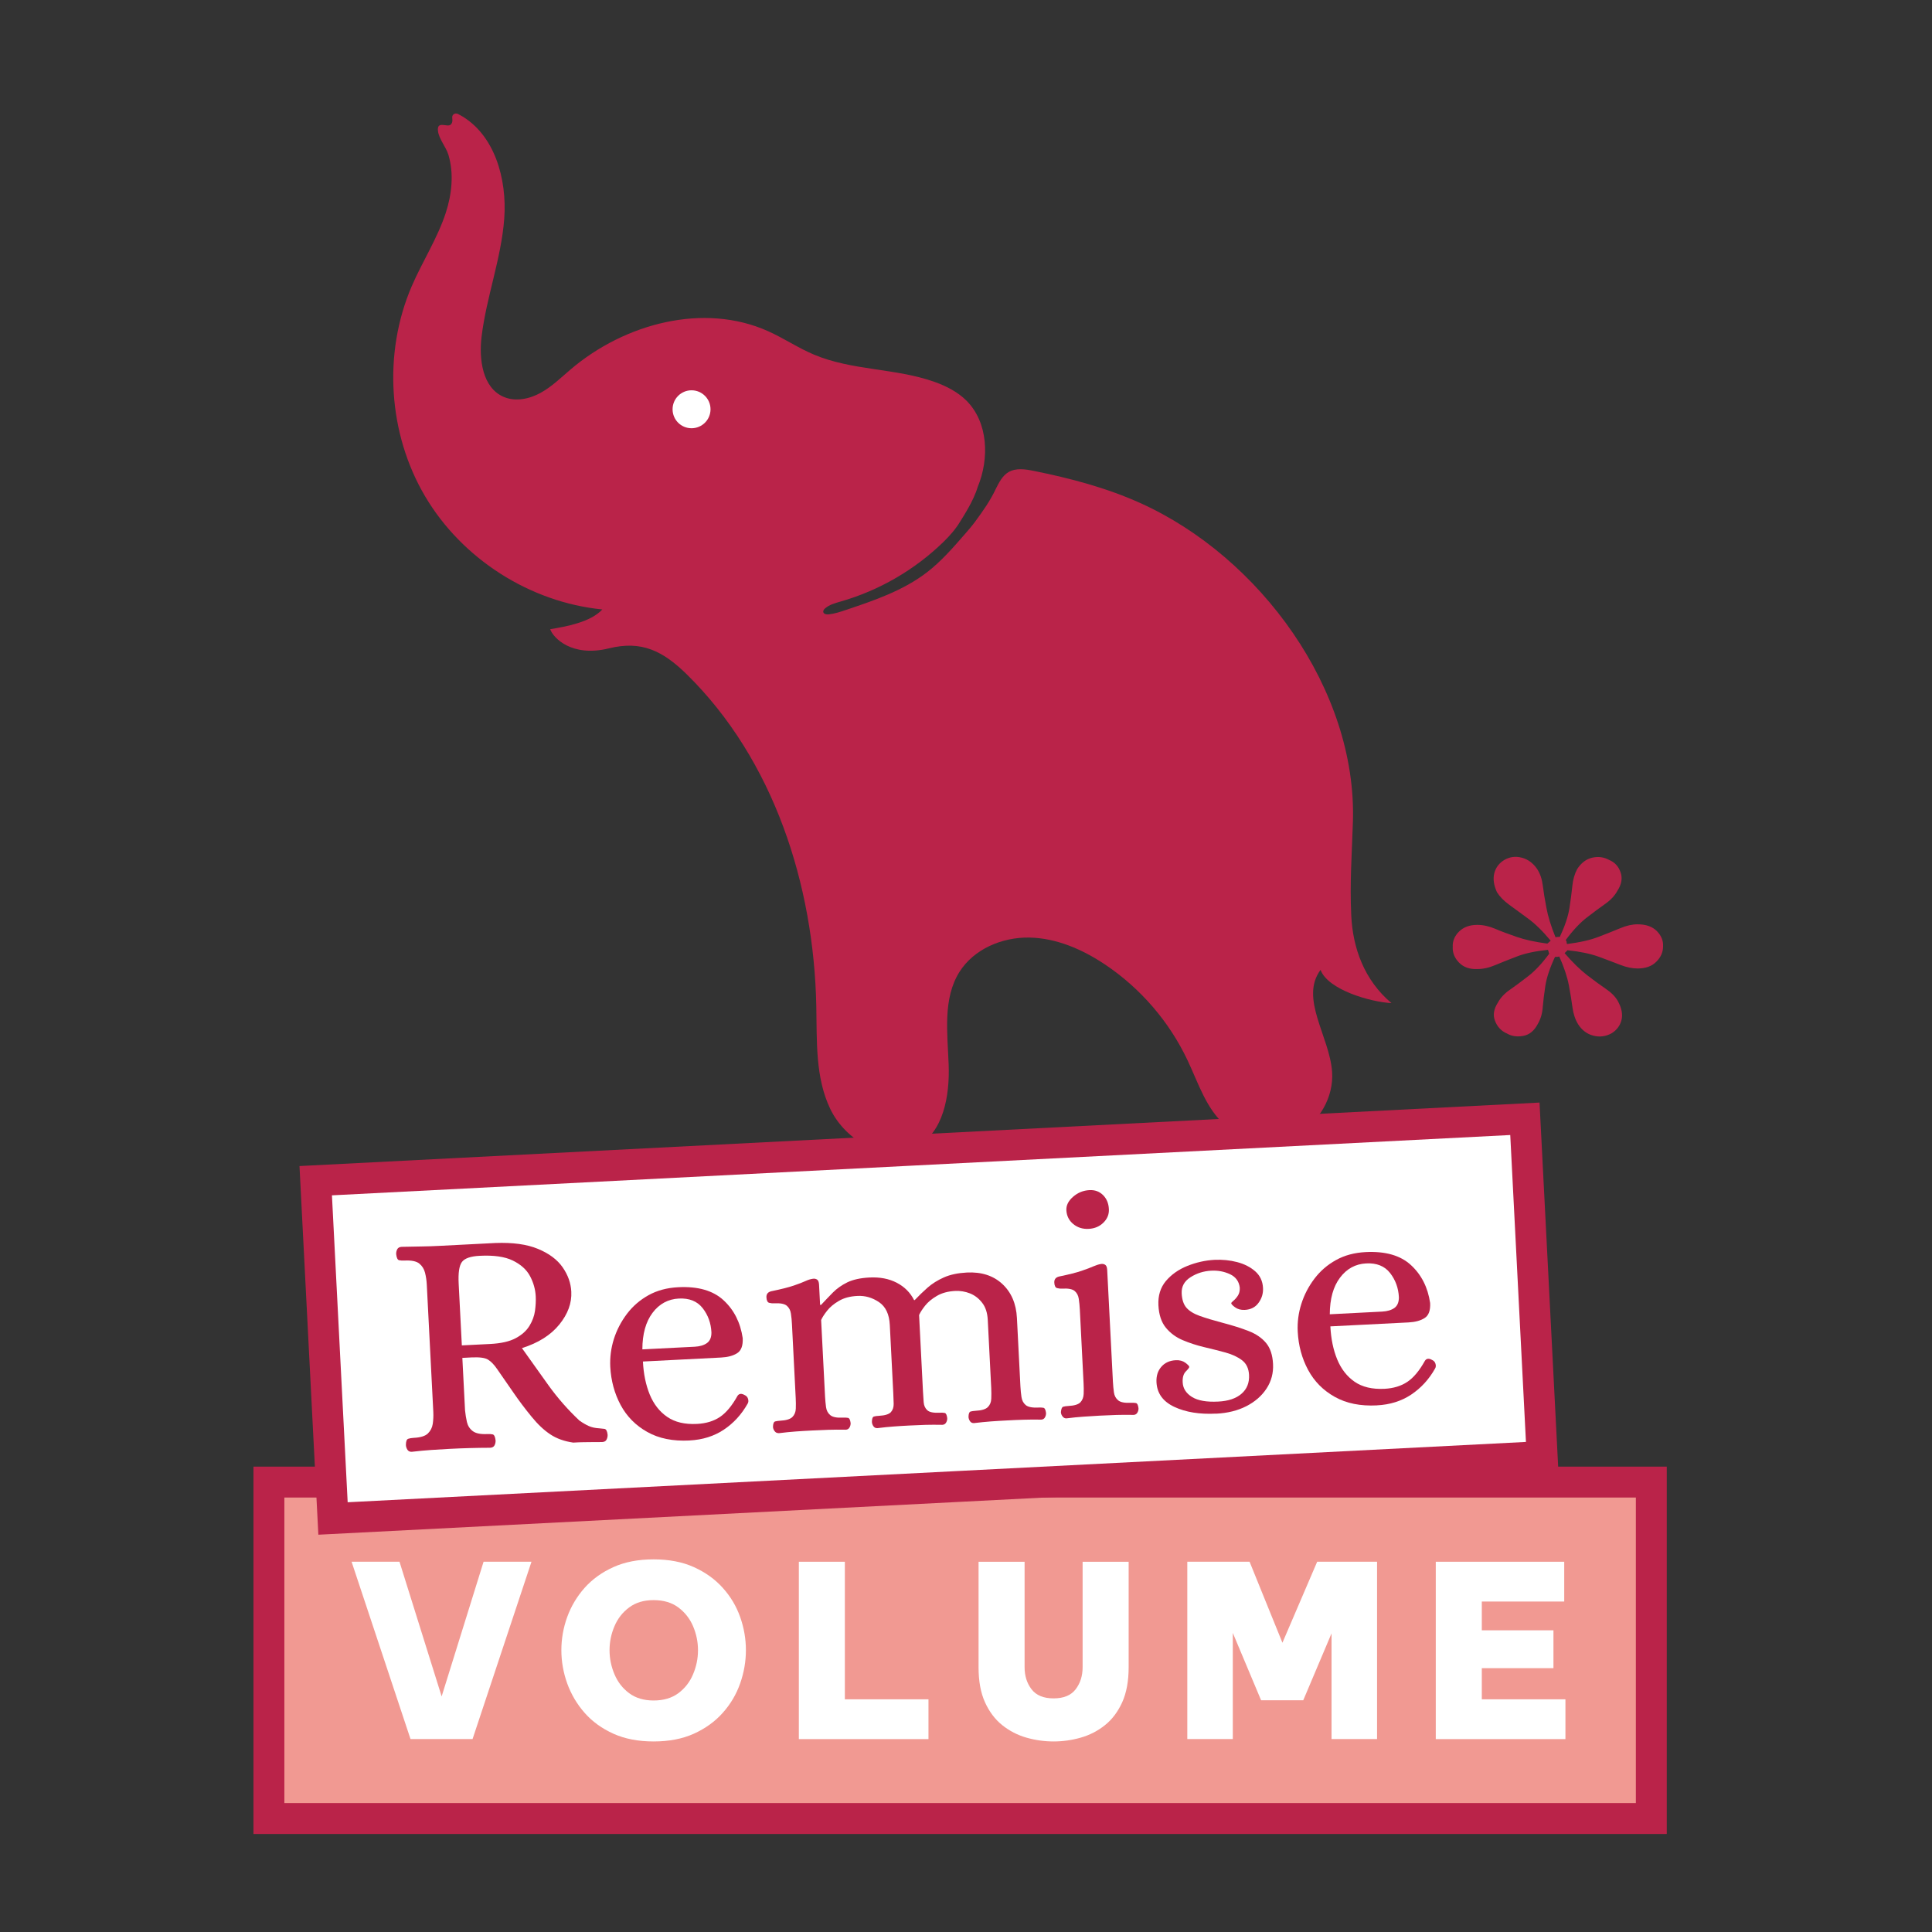
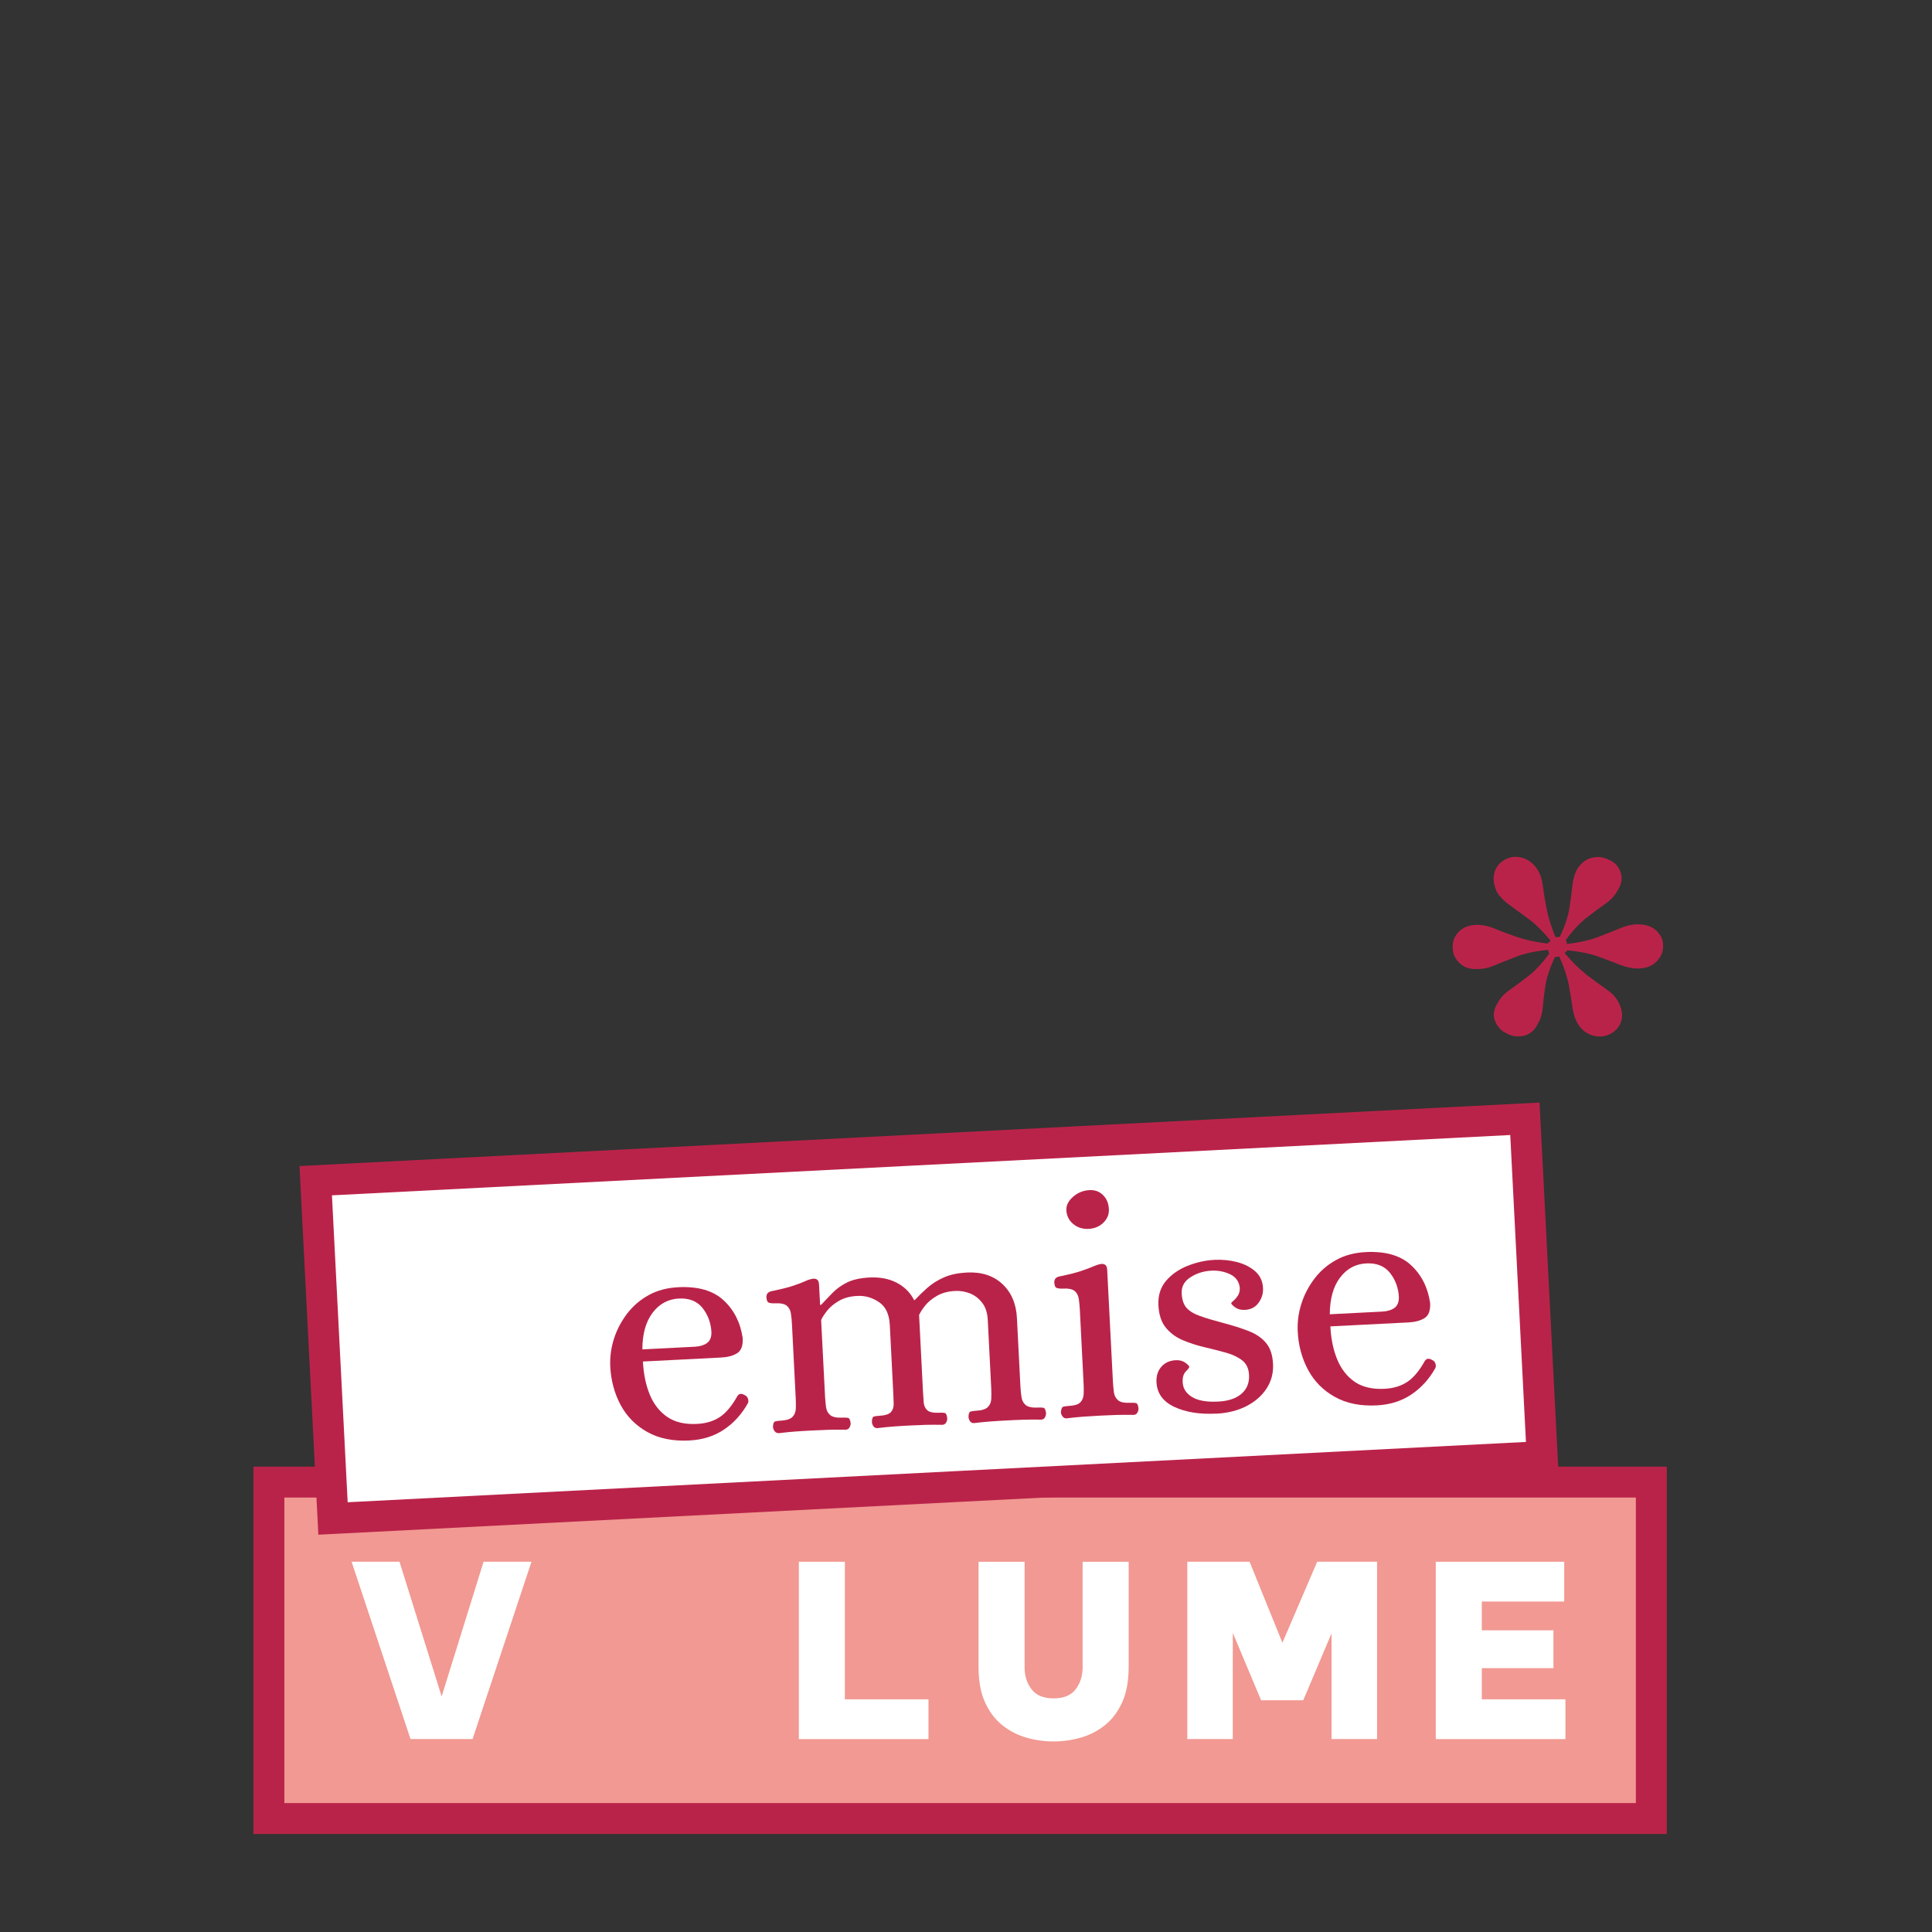
<svg xmlns="http://www.w3.org/2000/svg" width="64" height="64" viewBox="0 0 64 64" fill="none">
  <rect x="0" y="0" width="64" height="64" fill="#333333" stroke="none" />
  <path d="M54.702 49.096H8.908V60.241H54.702V49.096Z" fill="#F19992" />
  <path fill-rule="evenodd" clip-rule="evenodd" d="M8.396 48.584H55.214V60.753H8.396V48.584ZM9.42 49.608V59.729H54.19V49.608H9.42Z" fill="#BA2349" />
  <path d="M13.599 57.609L11.647 51.735H13.234L14.63 56.196L16.019 51.735H17.606L15.654 57.609H13.599Z" fill="white" />
-   <path d="M21.652 57.688C21.144 57.688 20.7 57.603 20.319 57.431C19.937 57.258 19.62 57.029 19.366 56.74C19.113 56.452 18.921 56.128 18.79 55.767C18.661 55.407 18.596 55.04 18.596 54.664C18.596 54.287 18.661 53.921 18.79 53.564C18.92 53.207 19.112 52.886 19.366 52.599C19.621 52.314 19.939 52.084 20.319 51.913C20.7 51.741 21.144 51.656 21.652 51.656C22.161 51.656 22.605 51.741 22.986 51.913C23.368 52.086 23.686 52.314 23.942 52.599C24.2 52.886 24.392 53.206 24.518 53.564C24.645 53.921 24.709 54.289 24.709 54.664C24.709 55.039 24.645 55.407 24.518 55.767C24.392 56.127 24.2 56.451 23.942 56.74C23.685 57.029 23.366 57.258 22.986 57.431C22.605 57.603 22.161 57.688 21.652 57.688ZM21.652 56.331C21.98 56.331 22.253 56.251 22.47 56.09C22.688 55.928 22.851 55.72 22.959 55.462C23.068 55.206 23.122 54.94 23.122 54.665C23.122 54.39 23.067 54.126 22.959 53.871C22.851 53.618 22.688 53.411 22.47 53.248C22.253 53.087 21.981 53.006 21.652 53.006C21.323 53.006 21.06 53.087 20.842 53.248C20.625 53.409 20.462 53.617 20.355 53.871C20.246 54.126 20.192 54.39 20.192 54.665C20.192 54.94 20.246 55.206 20.355 55.462C20.463 55.72 20.626 55.928 20.842 56.09C21.06 56.251 21.329 56.331 21.652 56.331Z" fill="white" />
-   <path d="M26.463 51.735H27.987V56.292H30.757V57.61H26.463V51.735Z" fill="white" />
+   <path d="M26.463 51.735H27.987V56.292H30.757V57.61H26.463V51.735" fill="white" />
  <path d="M34.901 57.688C34.598 57.688 34.3 57.646 34.003 57.562C33.706 57.477 33.44 57.339 33.202 57.149C32.964 56.959 32.773 56.707 32.63 56.392C32.486 56.077 32.416 55.689 32.416 55.229V51.736H33.941V55.229C33.941 55.515 34.017 55.758 34.171 55.959C34.325 56.16 34.568 56.261 34.902 56.261C35.236 56.261 35.478 56.161 35.633 55.959C35.786 55.758 35.863 55.515 35.863 55.229V51.736H37.388V55.229C37.388 55.689 37.316 56.077 37.174 56.392C37.03 56.707 36.84 56.959 36.602 57.149C36.364 57.34 36.096 57.477 35.8 57.562C35.503 57.646 35.205 57.688 34.903 57.688H34.901Z" fill="white" />
  <path d="M39.331 57.609V51.735H41.394L42.482 54.418L43.633 51.735H45.617V57.609H44.109V54.108L43.172 56.323H41.775L40.838 54.092V57.609H39.331Z" fill="white" />
  <path d="M47.562 51.735H51.817V53.053H49.087V54.006H51.46V55.26H49.087V56.292H51.857V57.61H47.562V51.735Z" fill="white" />
  <path d="M50.514 37.062L10.459 39.112L11.031 50.301L51.086 48.251L50.514 37.062Z" fill="white" />
  <path fill-rule="evenodd" clip-rule="evenodd" d="M9.921 38.627L50.999 36.524L51.624 48.736L10.546 50.839L9.921 38.627ZM10.996 39.597L11.517 49.764L50.549 47.766L50.029 37.599L10.996 39.597Z" fill="#BA2349" />
-   <path d="M13.651 48.093C13.579 48.097 13.53 48.074 13.498 48.027C13.467 47.978 13.449 47.926 13.446 47.869C13.446 47.748 13.472 47.68 13.522 47.662C13.571 47.645 13.631 47.635 13.702 47.631C13.93 47.62 14.088 47.571 14.176 47.484C14.264 47.397 14.317 47.292 14.336 47.165C14.354 47.04 14.36 46.909 14.354 46.775L14.138 42.555C14.131 42.42 14.112 42.289 14.08 42.162C14.048 42.035 13.984 41.934 13.888 41.856C13.791 41.779 13.629 41.746 13.402 41.757C13.33 41.761 13.27 41.757 13.22 41.746C13.17 41.734 13.138 41.668 13.124 41.547C13.121 41.491 13.133 41.436 13.158 41.385C13.184 41.334 13.233 41.307 13.304 41.303C13.532 41.299 13.747 41.295 13.949 41.291C14.152 41.289 14.36 41.281 14.574 41.27L16.407 41.176C16.983 41.154 17.454 41.218 17.821 41.371C18.189 41.523 18.461 41.727 18.638 41.981C18.815 42.236 18.911 42.505 18.925 42.789C18.944 43.165 18.811 43.529 18.527 43.878C18.243 44.228 17.829 44.488 17.29 44.658C17.582 45.07 17.878 45.485 18.176 45.9C18.476 46.316 18.815 46.702 19.196 47.06C19.3 47.133 19.401 47.192 19.5 47.237C19.598 47.282 19.715 47.307 19.85 47.315C19.908 47.319 19.964 47.325 20.022 47.333C20.079 47.341 20.114 47.405 20.128 47.525C20.131 47.581 20.119 47.636 20.093 47.688C20.068 47.739 20.019 47.766 19.948 47.77C19.798 47.77 19.679 47.77 19.589 47.772C19.5 47.775 19.413 47.775 19.328 47.775C19.242 47.775 19.128 47.78 18.988 47.788C18.693 47.745 18.441 47.656 18.231 47.516C18.021 47.378 17.812 47.181 17.608 46.929C17.395 46.669 17.195 46.405 17.011 46.136C16.827 45.867 16.645 45.606 16.468 45.352C16.369 45.207 16.269 45.103 16.169 45.041C16.069 44.978 15.889 44.954 15.626 44.966L15.316 44.982L15.405 46.719C15.419 46.853 15.439 46.982 15.467 47.105C15.496 47.228 15.558 47.329 15.659 47.406C15.759 47.483 15.919 47.515 16.14 47.505C16.21 47.501 16.271 47.505 16.321 47.516C16.371 47.528 16.403 47.594 16.417 47.715C16.42 47.771 16.408 47.826 16.383 47.877C16.357 47.928 16.308 47.955 16.237 47.959C15.781 47.96 15.336 47.973 14.903 47.995C14.689 48.006 14.483 48.018 14.285 48.032C14.086 48.046 13.873 48.065 13.647 48.092L13.651 48.093ZM15.297 44.568L16.235 44.521C16.598 44.503 16.882 44.438 17.085 44.328C17.29 44.218 17.441 44.082 17.54 43.919C17.638 43.758 17.7 43.59 17.723 43.419C17.746 43.247 17.754 43.09 17.747 42.948C17.736 42.714 17.672 42.488 17.558 42.273C17.444 42.058 17.253 41.887 16.987 41.757C16.721 41.628 16.356 41.576 15.894 41.6C15.588 41.615 15.391 41.684 15.301 41.806C15.211 41.929 15.176 42.167 15.194 42.522L15.299 44.567L15.297 44.568Z" fill="#BA2349" />
  <path d="M22.842 47.718C22.294 47.746 21.829 47.653 21.444 47.437C21.059 47.222 20.764 46.923 20.559 46.542C20.355 46.161 20.241 45.739 20.216 45.277C20.201 44.965 20.241 44.658 20.335 44.358C20.43 44.058 20.575 43.78 20.768 43.524C20.961 43.268 21.201 43.062 21.485 42.904C21.769 42.747 22.095 42.66 22.465 42.641C23.119 42.607 23.62 42.751 23.967 43.071C24.315 43.392 24.526 43.809 24.603 44.325C24.616 44.573 24.554 44.741 24.42 44.826C24.285 44.911 24.108 44.959 23.887 44.97L21.298 45.102C21.318 45.514 21.394 45.879 21.524 46.197C21.655 46.514 21.847 46.761 22.102 46.936C22.357 47.112 22.687 47.19 23.091 47.169C23.389 47.154 23.642 47.077 23.849 46.939C24.056 46.799 24.25 46.565 24.433 46.236C24.486 46.162 24.563 46.154 24.667 46.213C24.726 46.239 24.763 46.281 24.781 46.341C24.797 46.401 24.794 46.453 24.767 46.497C24.564 46.857 24.301 47.144 23.977 47.36C23.653 47.576 23.274 47.695 22.842 47.717V47.718ZM21.277 44.7L23.014 44.612C23.185 44.603 23.32 44.562 23.42 44.49C23.52 44.417 23.569 44.3 23.567 44.136C23.552 43.83 23.455 43.562 23.276 43.333C23.096 43.104 22.833 42.998 22.485 43.016C22.136 43.034 21.839 43.191 21.617 43.488C21.393 43.785 21.28 44.189 21.279 44.701L21.277 44.7Z" fill="#BA2349" />
  <path d="M25.788 47.473C25.738 47.475 25.696 47.455 25.661 47.41C25.627 47.365 25.609 47.319 25.606 47.268C25.608 47.162 25.632 47.101 25.678 47.087C25.723 47.075 25.778 47.067 25.842 47.063C26.04 47.053 26.176 47.012 26.248 46.941C26.319 46.87 26.357 46.778 26.362 46.664C26.367 46.55 26.365 46.432 26.359 46.312L26.235 43.871C26.229 43.743 26.217 43.625 26.2 43.515C26.184 43.405 26.139 43.319 26.065 43.255C25.99 43.191 25.853 43.164 25.655 43.174C25.591 43.178 25.532 43.172 25.478 43.157C25.425 43.141 25.394 43.081 25.389 42.975C25.384 42.868 25.437 42.801 25.55 42.774C25.874 42.707 26.122 42.645 26.294 42.586C26.465 42.527 26.595 42.478 26.682 42.437C26.769 42.397 26.848 42.372 26.918 42.362C26.975 42.351 27.023 42.36 27.064 42.386C27.105 42.411 27.127 42.468 27.132 42.554L27.167 43.226H27.199C27.333 43.082 27.465 42.945 27.594 42.813C27.724 42.683 27.881 42.572 28.069 42.479C28.257 42.389 28.499 42.335 28.799 42.319C29.147 42.301 29.449 42.359 29.705 42.492C29.961 42.625 30.153 42.816 30.28 43.067H30.301C30.436 42.923 30.579 42.786 30.729 42.653C30.879 42.522 31.058 42.409 31.268 42.316C31.477 42.223 31.73 42.17 32.028 42.154C32.511 42.13 32.902 42.255 33.202 42.532C33.5 42.808 33.663 43.185 33.687 43.661L33.803 45.93C33.81 46.05 33.821 46.168 33.838 46.281C33.855 46.394 33.902 46.482 33.98 46.546C34.058 46.61 34.197 46.637 34.396 46.627C34.46 46.623 34.515 46.627 34.563 46.634C34.609 46.643 34.638 46.7 34.651 46.806C34.653 46.856 34.642 46.904 34.616 46.952C34.589 46.999 34.548 47.025 34.492 47.027C34.285 47.023 34.095 47.025 33.921 47.03C33.747 47.035 33.564 47.042 33.372 47.053C33.18 47.063 33 47.073 32.828 47.086C32.658 47.099 32.47 47.117 32.265 47.142C32.209 47.145 32.164 47.124 32.133 47.08C32.102 47.035 32.086 46.987 32.083 46.938C32.084 46.831 32.109 46.771 32.154 46.758C32.198 46.746 32.255 46.738 32.319 46.734C32.517 46.724 32.653 46.683 32.723 46.612C32.795 46.541 32.832 46.449 32.837 46.335C32.842 46.221 32.841 46.103 32.836 45.983L32.721 43.724C32.709 43.489 32.648 43.3 32.536 43.157C32.426 43.013 32.291 42.909 32.131 42.845C31.971 42.783 31.809 42.756 31.645 42.764C31.404 42.776 31.2 42.831 31.034 42.929C30.867 43.026 30.738 43.135 30.645 43.252C30.551 43.371 30.485 43.474 30.446 43.562L30.575 46.099C30.582 46.219 30.589 46.337 30.598 46.451C30.607 46.565 30.648 46.653 30.719 46.717C30.789 46.781 30.925 46.808 31.123 46.798C31.194 46.794 31.251 46.797 31.295 46.806C31.338 46.815 31.365 46.872 31.378 46.977C31.381 47.027 31.369 47.076 31.342 47.123C31.315 47.17 31.274 47.196 31.218 47.199C31.011 47.195 30.826 47.196 30.662 47.2C30.499 47.205 30.321 47.213 30.13 47.222C29.939 47.231 29.773 47.242 29.613 47.254C29.453 47.265 29.271 47.283 29.065 47.309C29.009 47.311 28.964 47.291 28.933 47.246C28.902 47.201 28.886 47.154 28.883 47.104C28.884 46.998 28.906 46.938 28.948 46.925C28.991 46.912 29.047 46.904 29.117 46.901C29.316 46.89 29.448 46.849 29.512 46.779C29.576 46.707 29.606 46.615 29.604 46.501C29.601 46.387 29.597 46.269 29.591 46.149L29.476 43.89C29.458 43.534 29.338 43.282 29.116 43.133C28.895 42.985 28.66 42.917 28.411 42.929C28.161 42.94 27.955 42.996 27.789 43.094C27.622 43.191 27.493 43.3 27.4 43.418C27.306 43.537 27.24 43.639 27.201 43.727L27.331 46.264C27.337 46.385 27.349 46.502 27.364 46.615C27.379 46.728 27.428 46.816 27.506 46.88C27.584 46.944 27.722 46.971 27.922 46.961C27.986 46.957 28.041 46.961 28.088 46.968C28.136 46.976 28.165 47.034 28.178 47.14C28.18 47.19 28.169 47.238 28.142 47.286C28.115 47.333 28.074 47.359 28.018 47.361C27.811 47.357 27.62 47.359 27.447 47.364C27.273 47.369 27.09 47.377 26.898 47.387C26.706 47.397 26.525 47.407 26.355 47.42C26.185 47.433 25.997 47.451 25.792 47.477L25.788 47.473Z" fill="#BA2349" />
  <path d="M35.325 46.985C35.276 46.987 35.233 46.967 35.199 46.922C35.164 46.877 35.146 46.831 35.144 46.78C35.153 46.673 35.178 46.612 35.219 46.6C35.261 46.587 35.318 46.579 35.389 46.575C35.588 46.565 35.721 46.524 35.789 46.454C35.857 46.382 35.892 46.29 35.898 46.176C35.903 46.062 35.901 45.944 35.895 45.824L35.771 43.383C35.764 43.255 35.753 43.137 35.736 43.027C35.72 42.917 35.675 42.831 35.601 42.767C35.526 42.703 35.389 42.676 35.191 42.687C35.127 42.691 35.068 42.684 35.014 42.669C34.961 42.653 34.93 42.593 34.925 42.487C34.92 42.381 34.972 42.313 35.085 42.286C35.409 42.219 35.657 42.157 35.828 42.098C36 42.039 36.131 41.99 36.221 41.949C36.312 41.91 36.393 41.884 36.463 41.873C36.52 41.862 36.568 41.871 36.609 41.897C36.65 41.922 36.672 41.979 36.677 42.065L36.867 45.773C36.873 45.893 36.885 46.011 36.9 46.123C36.915 46.236 36.964 46.325 37.042 46.389C37.12 46.453 37.258 46.479 37.458 46.469C37.522 46.465 37.577 46.469 37.624 46.477C37.672 46.484 37.701 46.542 37.714 46.648C37.717 46.698 37.705 46.747 37.678 46.794C37.651 46.842 37.61 46.867 37.554 46.87C37.347 46.866 37.157 46.867 36.983 46.872C36.809 46.877 36.626 46.885 36.434 46.895C36.242 46.906 36.061 46.916 35.891 46.929C35.721 46.941 35.533 46.959 35.328 46.985H35.325ZM36.063 40.708C35.864 40.718 35.694 40.664 35.552 40.547C35.41 40.429 35.336 40.278 35.325 40.093C35.316 39.93 35.391 39.78 35.548 39.644C35.704 39.508 35.886 39.434 36.092 39.424C36.27 39.415 36.419 39.47 36.539 39.588C36.659 39.707 36.724 39.862 36.733 40.054C36.742 40.224 36.682 40.374 36.553 40.501C36.424 40.629 36.26 40.698 36.062 40.708H36.063Z" fill="#BA2349" />
  <path d="M40.285 46.828C39.739 46.856 39.277 46.781 38.902 46.605C38.525 46.428 38.328 46.156 38.31 45.786C38.3 45.58 38.354 45.409 38.472 45.275C38.589 45.141 38.748 45.069 38.947 45.059C39.075 45.052 39.181 45.08 39.267 45.143C39.351 45.207 39.395 45.252 39.397 45.281C39.397 45.302 39.36 45.353 39.282 45.431C39.204 45.51 39.169 45.631 39.178 45.794C39.188 45.994 39.291 46.154 39.485 46.276C39.68 46.397 39.969 46.449 40.353 46.429C40.687 46.413 40.945 46.327 41.125 46.171C41.306 46.016 41.39 45.806 41.376 45.544C41.364 45.331 41.288 45.169 41.143 45.059C40.998 44.949 40.815 44.864 40.596 44.804C40.376 44.744 40.142 44.685 39.892 44.626C39.644 44.567 39.406 44.49 39.181 44.395C38.956 44.3 38.769 44.163 38.62 43.981C38.472 43.8 38.39 43.553 38.374 43.24C38.358 42.92 38.441 42.652 38.621 42.436C38.803 42.221 39.04 42.053 39.333 41.935C39.626 41.818 39.926 41.75 40.232 41.734C40.494 41.722 40.745 41.746 40.983 41.809C41.221 41.871 41.421 41.974 41.581 42.114C41.741 42.255 41.828 42.44 41.839 42.667C41.848 42.845 41.8 43.008 41.693 43.155C41.587 43.304 41.435 43.382 41.235 43.392C41.107 43.398 41.001 43.37 40.915 43.307C40.829 43.245 40.787 43.199 40.786 43.17C40.786 43.157 40.81 43.128 40.861 43.086C40.913 43.044 40.961 42.989 41.007 42.918C41.053 42.848 41.074 42.76 41.069 42.653C41.043 42.449 40.937 42.3 40.748 42.211C40.557 42.121 40.349 42.081 40.122 42.093C39.873 42.106 39.645 42.177 39.438 42.309C39.231 42.441 39.133 42.62 39.145 42.848C39.155 43.054 39.208 43.212 39.302 43.32C39.397 43.429 39.544 43.52 39.744 43.592C39.944 43.663 40.202 43.741 40.52 43.825C40.837 43.908 41.117 43.997 41.362 44.092C41.605 44.187 41.797 44.317 41.938 44.485C42.079 44.653 42.156 44.886 42.171 45.184C42.186 45.482 42.115 45.754 41.956 45.997C41.797 46.24 41.574 46.434 41.286 46.582C40.998 46.729 40.666 46.811 40.289 46.83L40.285 46.828Z" fill="#BA2349" />
  <path d="M45.614 46.555C45.066 46.583 44.602 46.49 44.216 46.273C43.831 46.058 43.537 45.76 43.332 45.379C43.127 44.997 43.013 44.576 42.989 44.114C42.973 43.802 43.013 43.494 43.108 43.195C43.203 42.894 43.347 42.616 43.541 42.36C43.734 42.104 43.973 41.898 44.257 41.741C44.541 41.583 44.868 41.496 45.238 41.477C45.892 41.444 46.392 41.587 46.739 41.907C47.087 42.228 47.299 42.646 47.375 43.162C47.388 43.41 47.327 43.578 47.192 43.662C47.058 43.748 46.88 43.795 46.66 43.807L44.07 43.938C44.091 44.351 44.166 44.715 44.297 45.033C44.428 45.35 44.62 45.597 44.874 45.773C45.129 45.948 45.459 46.026 45.864 46.006C46.162 45.99 46.414 45.914 46.621 45.775C46.829 45.636 47.022 45.402 47.205 45.073C47.259 44.998 47.336 44.991 47.439 45.05C47.498 45.075 47.535 45.117 47.553 45.178C47.57 45.238 47.566 45.289 47.539 45.334C47.337 45.693 47.073 45.98 46.749 46.197C46.426 46.413 46.047 46.532 45.614 46.554V46.555ZM44.05 43.537L45.787 43.448C45.957 43.439 46.093 43.398 46.193 43.327C46.292 43.254 46.341 43.136 46.34 42.972C46.325 42.666 46.227 42.399 46.048 42.17C45.869 41.941 45.605 41.834 45.257 41.852C44.901 41.87 44.612 42.028 44.389 42.325C44.165 42.621 44.053 43.026 44.051 43.538L44.05 43.537Z" fill="#BA2349" />
-   <path d="M15.218 3.802C15.099 3.713 14.995 3.78 14.981 3.863C14.972 3.914 15.021 4.045 14.93 4.128C14.816 4.233 14.464 3.979 14.509 4.343C14.542 4.608 14.776 4.868 14.854 5.128C15.041 5.75 14.967 6.433 14.769 7.044C14.491 7.898 13.992 8.662 13.637 9.486C12.686 11.7 12.856 14.364 14.081 16.439C15.306 18.515 17.555 19.951 19.953 20.189C19.56 20.614 18.747 20.756 18.226 20.843C18.321 21.125 18.936 21.783 20.173 21.477C21.256 21.21 21.963 21.563 22.758 22.346C25.63 25.174 26.961 29.302 27.041 33.331C27.064 34.487 27.004 35.695 27.505 36.737C28.005 37.779 29.313 38.547 30.336 38.007C31.259 37.521 31.465 36.296 31.425 35.254C31.386 34.212 31.228 33.082 31.782 32.198C32.26 31.437 33.196 31.043 34.094 31.058C34.993 31.073 35.852 31.448 36.599 31.946C37.779 32.733 38.739 33.848 39.343 35.132C39.702 35.892 39.963 36.746 40.604 37.29C41.243 37.832 42.213 37.946 42.959 37.565C43.706 37.185 44.187 36.337 44.127 35.501C44.042 34.331 43.046 33.071 43.745 32.129C43.99 32.788 45.393 33.192 46.095 33.23C45.196 32.472 44.812 31.411 44.762 30.323C44.71 29.235 44.783 28.303 44.817 27.214C44.952 22.857 41.743 18.45 37.769 16.662C36.648 16.157 35.45 15.842 34.245 15.599C33.964 15.542 33.651 15.494 33.404 15.642C33.207 15.759 33.098 15.977 32.993 16.182C32.805 16.586 32.562 16.929 32.297 17.288C32.191 17.431 32.073 17.567 31.956 17.701C31.569 18.146 31.177 18.596 30.709 18.957C29.92 19.565 28.956 19.892 28.013 20.209C27.83 20.27 27.645 20.331 27.453 20.352C27.381 20.36 27.286 20.344 27.272 20.273C27.263 20.225 27.299 20.18 27.336 20.15C27.48 20.027 27.672 19.977 27.855 19.924C29.129 19.558 30.309 18.872 31.258 17.947C31.462 17.747 31.653 17.532 31.8 17.288C31.9 17.121 32.246 16.607 32.387 16.133C32.778 15.191 32.737 13.993 32.014 13.271C31.722 12.98 31.345 12.789 30.957 12.65C29.669 12.193 28.228 12.279 26.968 11.749C26.444 11.529 25.967 11.206 25.449 10.973C23.313 10.012 20.694 10.716 18.908 12.233C18.584 12.508 18.277 12.812 17.903 13.016C17.53 13.221 17.067 13.315 16.678 13.144C15.982 12.84 15.862 11.905 15.953 11.151C16.113 9.835 16.603 8.572 16.703 7.251C16.803 5.93 16.385 4.43 15.219 3.8L15.218 3.802Z" fill="#BA2349" />
  <path d="M49.906 34.231C49.724 34.147 49.597 34.008 49.525 33.818C49.449 33.627 49.482 33.426 49.619 33.213C49.705 33.055 49.834 32.914 50.01 32.792C50.185 32.671 50.387 32.52 50.621 32.339C50.854 32.159 51.087 31.909 51.32 31.592C51.31 31.571 51.302 31.547 51.297 31.52C51.292 31.493 51.283 31.475 51.273 31.465C50.859 31.507 50.515 31.581 50.24 31.688C49.965 31.794 49.725 31.889 49.525 31.973C49.322 32.059 49.128 32.101 48.936 32.101C48.681 32.111 48.48 32.04 48.331 31.886C48.183 31.733 48.114 31.56 48.124 31.369C48.114 31.178 48.183 31.009 48.331 30.861C48.48 30.712 48.681 30.638 48.936 30.638C49.128 30.638 49.322 30.68 49.525 30.765C49.725 30.851 49.965 30.94 50.24 31.035C50.515 31.131 50.854 31.205 51.258 31.258L51.369 31.163C51.104 30.844 50.853 30.598 50.612 30.423C50.374 30.248 50.167 30.097 49.993 29.97C49.818 29.842 49.683 29.705 49.589 29.556C49.482 29.323 49.453 29.114 49.5 28.928C49.547 28.742 49.656 28.596 49.827 28.49C50.007 28.385 50.2 28.357 50.408 28.411C50.614 28.463 50.787 28.591 50.923 28.792C51.02 28.941 51.08 29.121 51.107 29.334C51.133 29.546 51.173 29.792 51.227 30.072C51.278 30.354 51.379 30.68 51.529 31.05C51.55 31.04 51.598 31.034 51.672 31.034C51.841 30.673 51.947 30.355 51.99 30.08C52.032 29.805 52.065 29.56 52.086 29.348C52.106 29.137 52.16 28.951 52.245 28.791C52.382 28.58 52.552 28.452 52.753 28.41C52.955 28.367 53.139 28.394 53.309 28.489C53.49 28.563 53.615 28.699 53.683 28.895C53.751 29.09 53.718 29.294 53.58 29.506C53.495 29.665 53.362 29.809 53.183 29.937C53.002 30.063 52.799 30.214 52.571 30.39C52.343 30.565 52.106 30.817 51.863 31.145C51.883 31.157 51.895 31.174 51.895 31.2C51.895 31.226 51.9 31.25 51.91 31.272C52.334 31.219 52.685 31.139 52.96 31.032C53.235 30.927 53.473 30.831 53.675 30.747C53.877 30.662 54.067 30.619 54.248 30.619C54.523 30.619 54.735 30.693 54.884 30.842C55.031 30.99 55.102 31.16 55.091 31.351C55.091 31.542 55.016 31.712 54.867 31.859C54.72 32.008 54.513 32.082 54.248 32.082C54.067 32.082 53.877 32.042 53.675 31.963C53.473 31.884 53.235 31.794 52.96 31.693C52.685 31.593 52.34 31.521 51.926 31.478L51.83 31.574C52.095 31.881 52.344 32.125 52.577 32.305C52.81 32.485 53.018 32.636 53.197 32.758C53.376 32.879 53.51 33.015 53.594 33.162C53.722 33.397 53.76 33.605 53.714 33.791C53.667 33.976 53.558 34.122 53.388 34.228C53.196 34.335 52.996 34.362 52.783 34.308C52.571 34.254 52.402 34.127 52.275 33.926C52.179 33.768 52.119 33.585 52.091 33.377C52.065 33.171 52.024 32.927 51.972 32.646C51.919 32.366 51.813 32.045 51.653 31.684C51.633 31.694 51.584 31.699 51.511 31.699C51.342 32.06 51.236 32.378 51.192 32.654C51.15 32.929 51.121 33.171 51.104 33.377C51.089 33.585 51.032 33.766 50.938 33.926C50.821 34.149 50.66 34.28 50.454 34.316C50.246 34.353 50.065 34.325 49.905 34.228L49.906 34.231Z" fill="#BA2349" />
-   <path d="M22.908 14.186C23.255 14.186 23.537 13.905 23.537 13.558C23.537 13.211 23.255 12.929 22.908 12.929C22.561 12.929 22.28 13.211 22.28 13.558C22.28 13.905 22.561 14.186 22.908 14.186Z" fill="white" />
</svg>